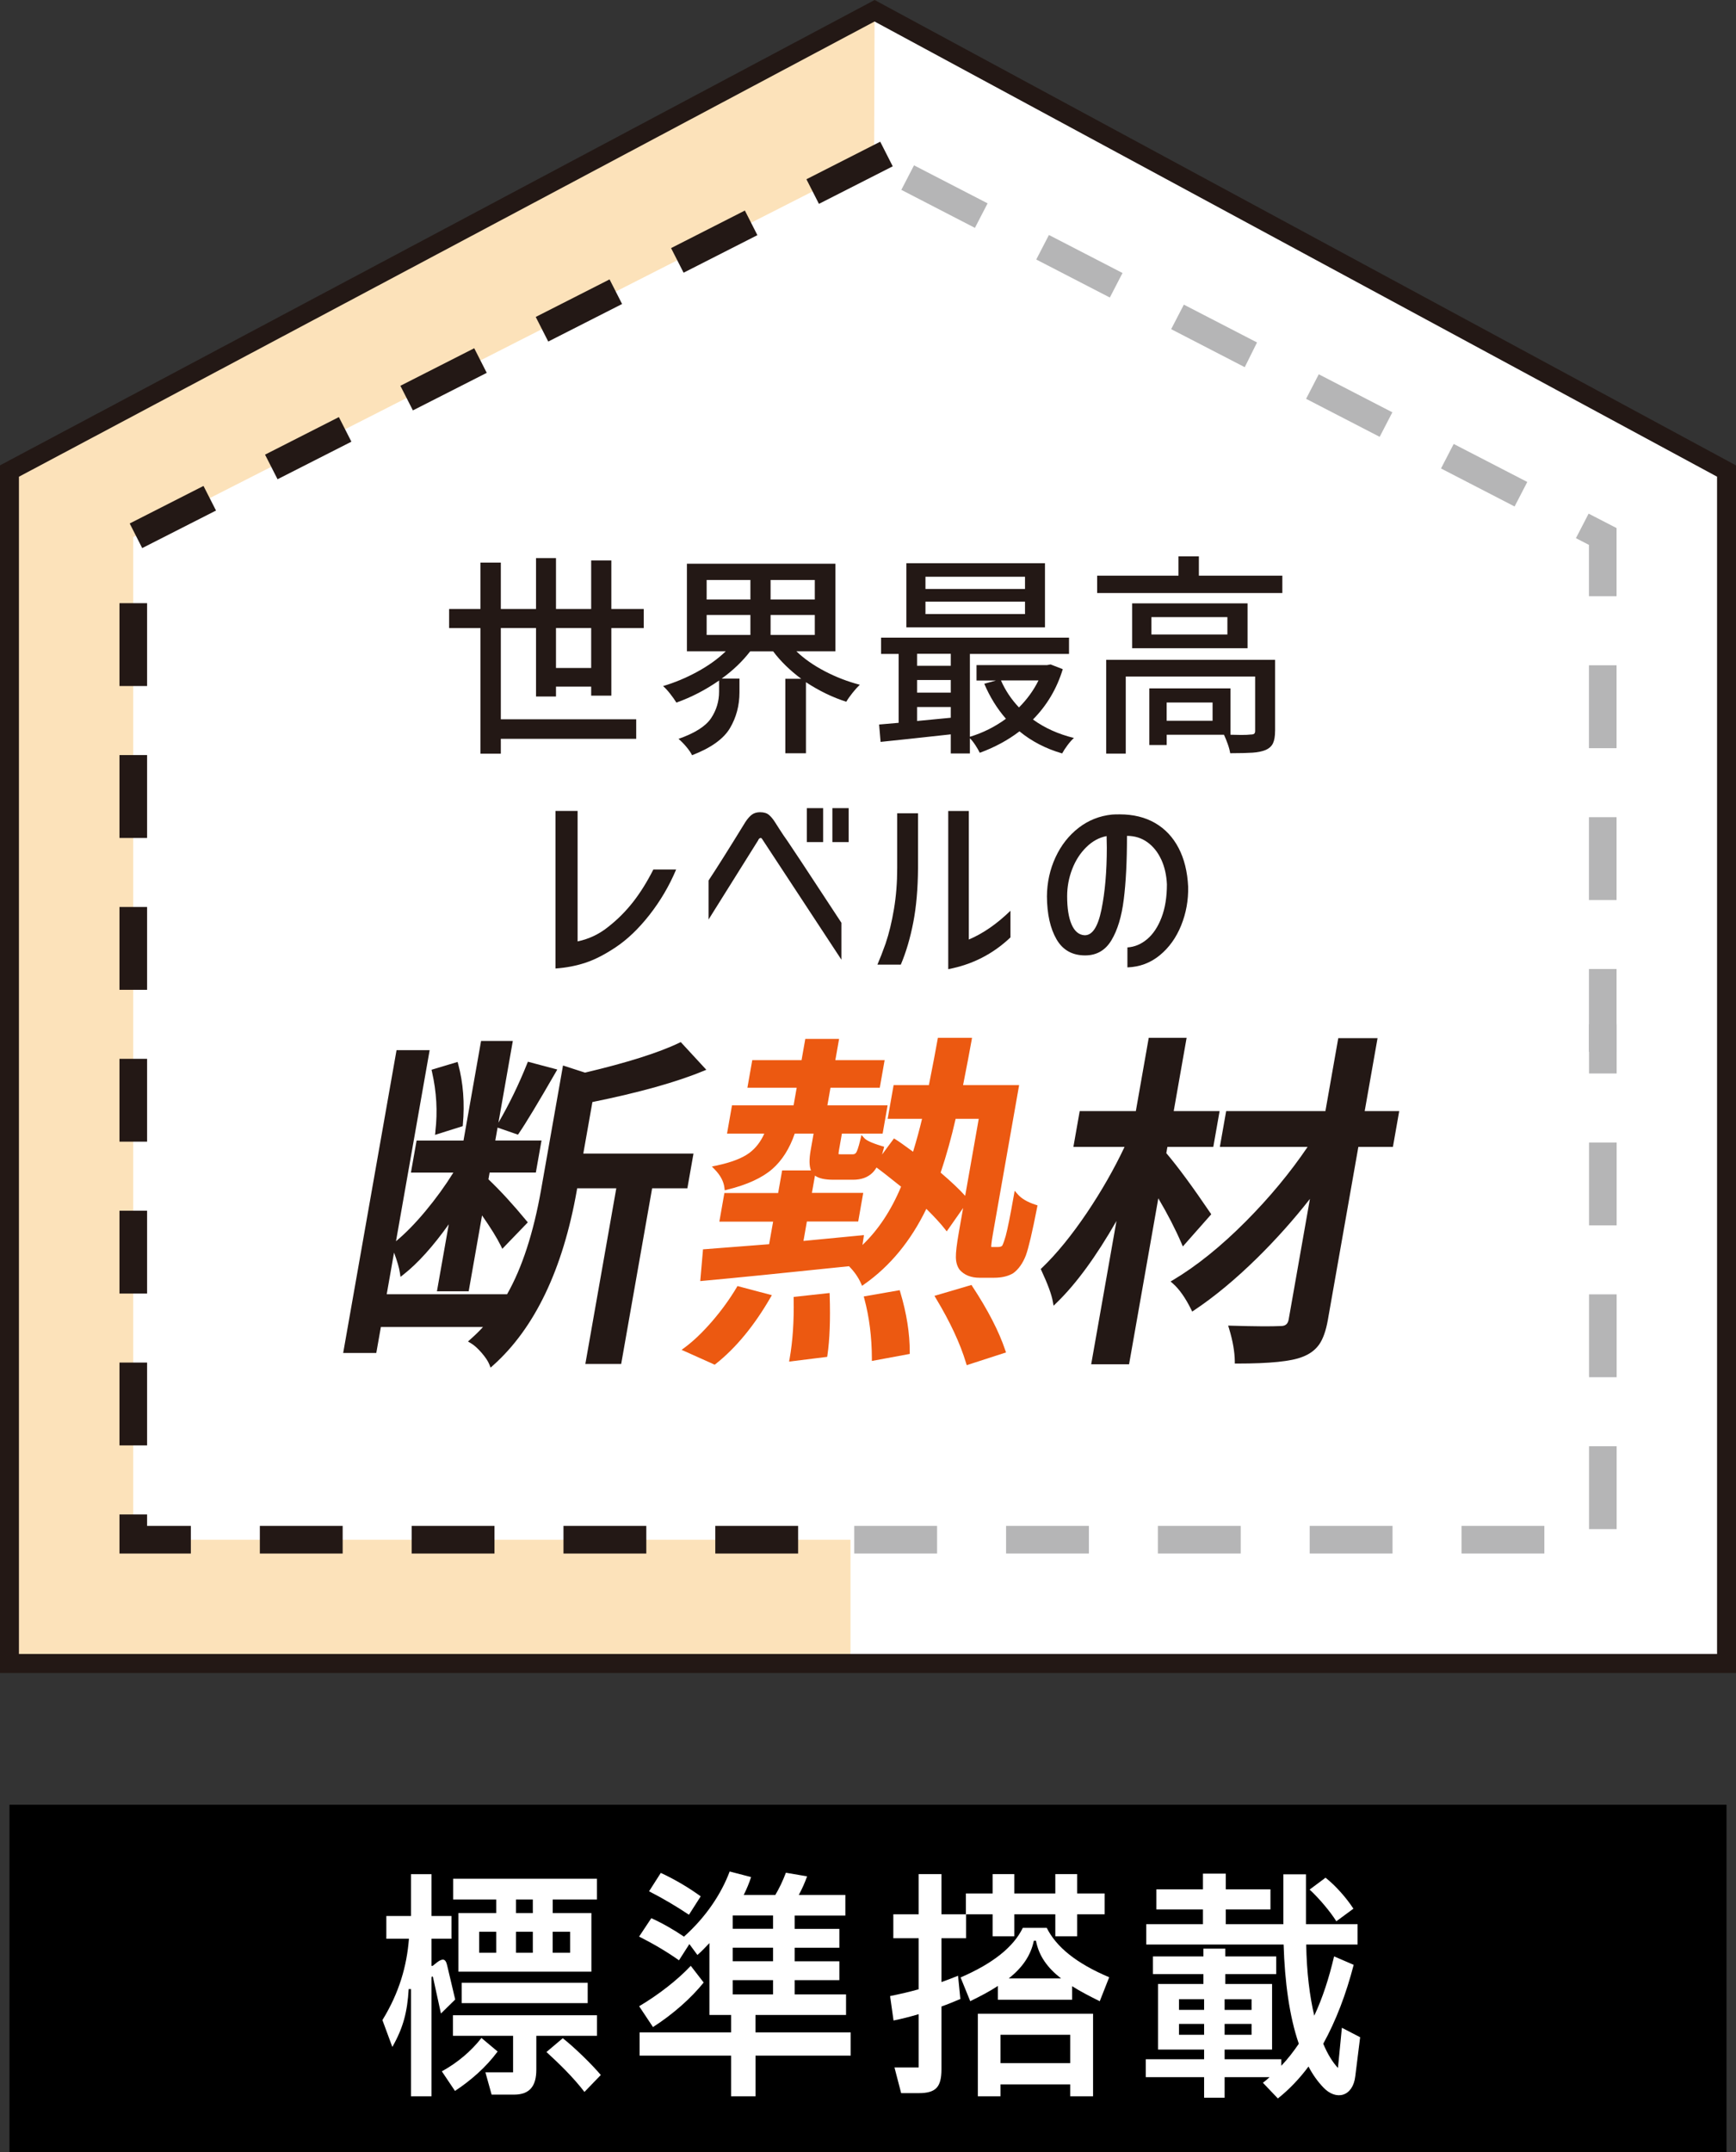
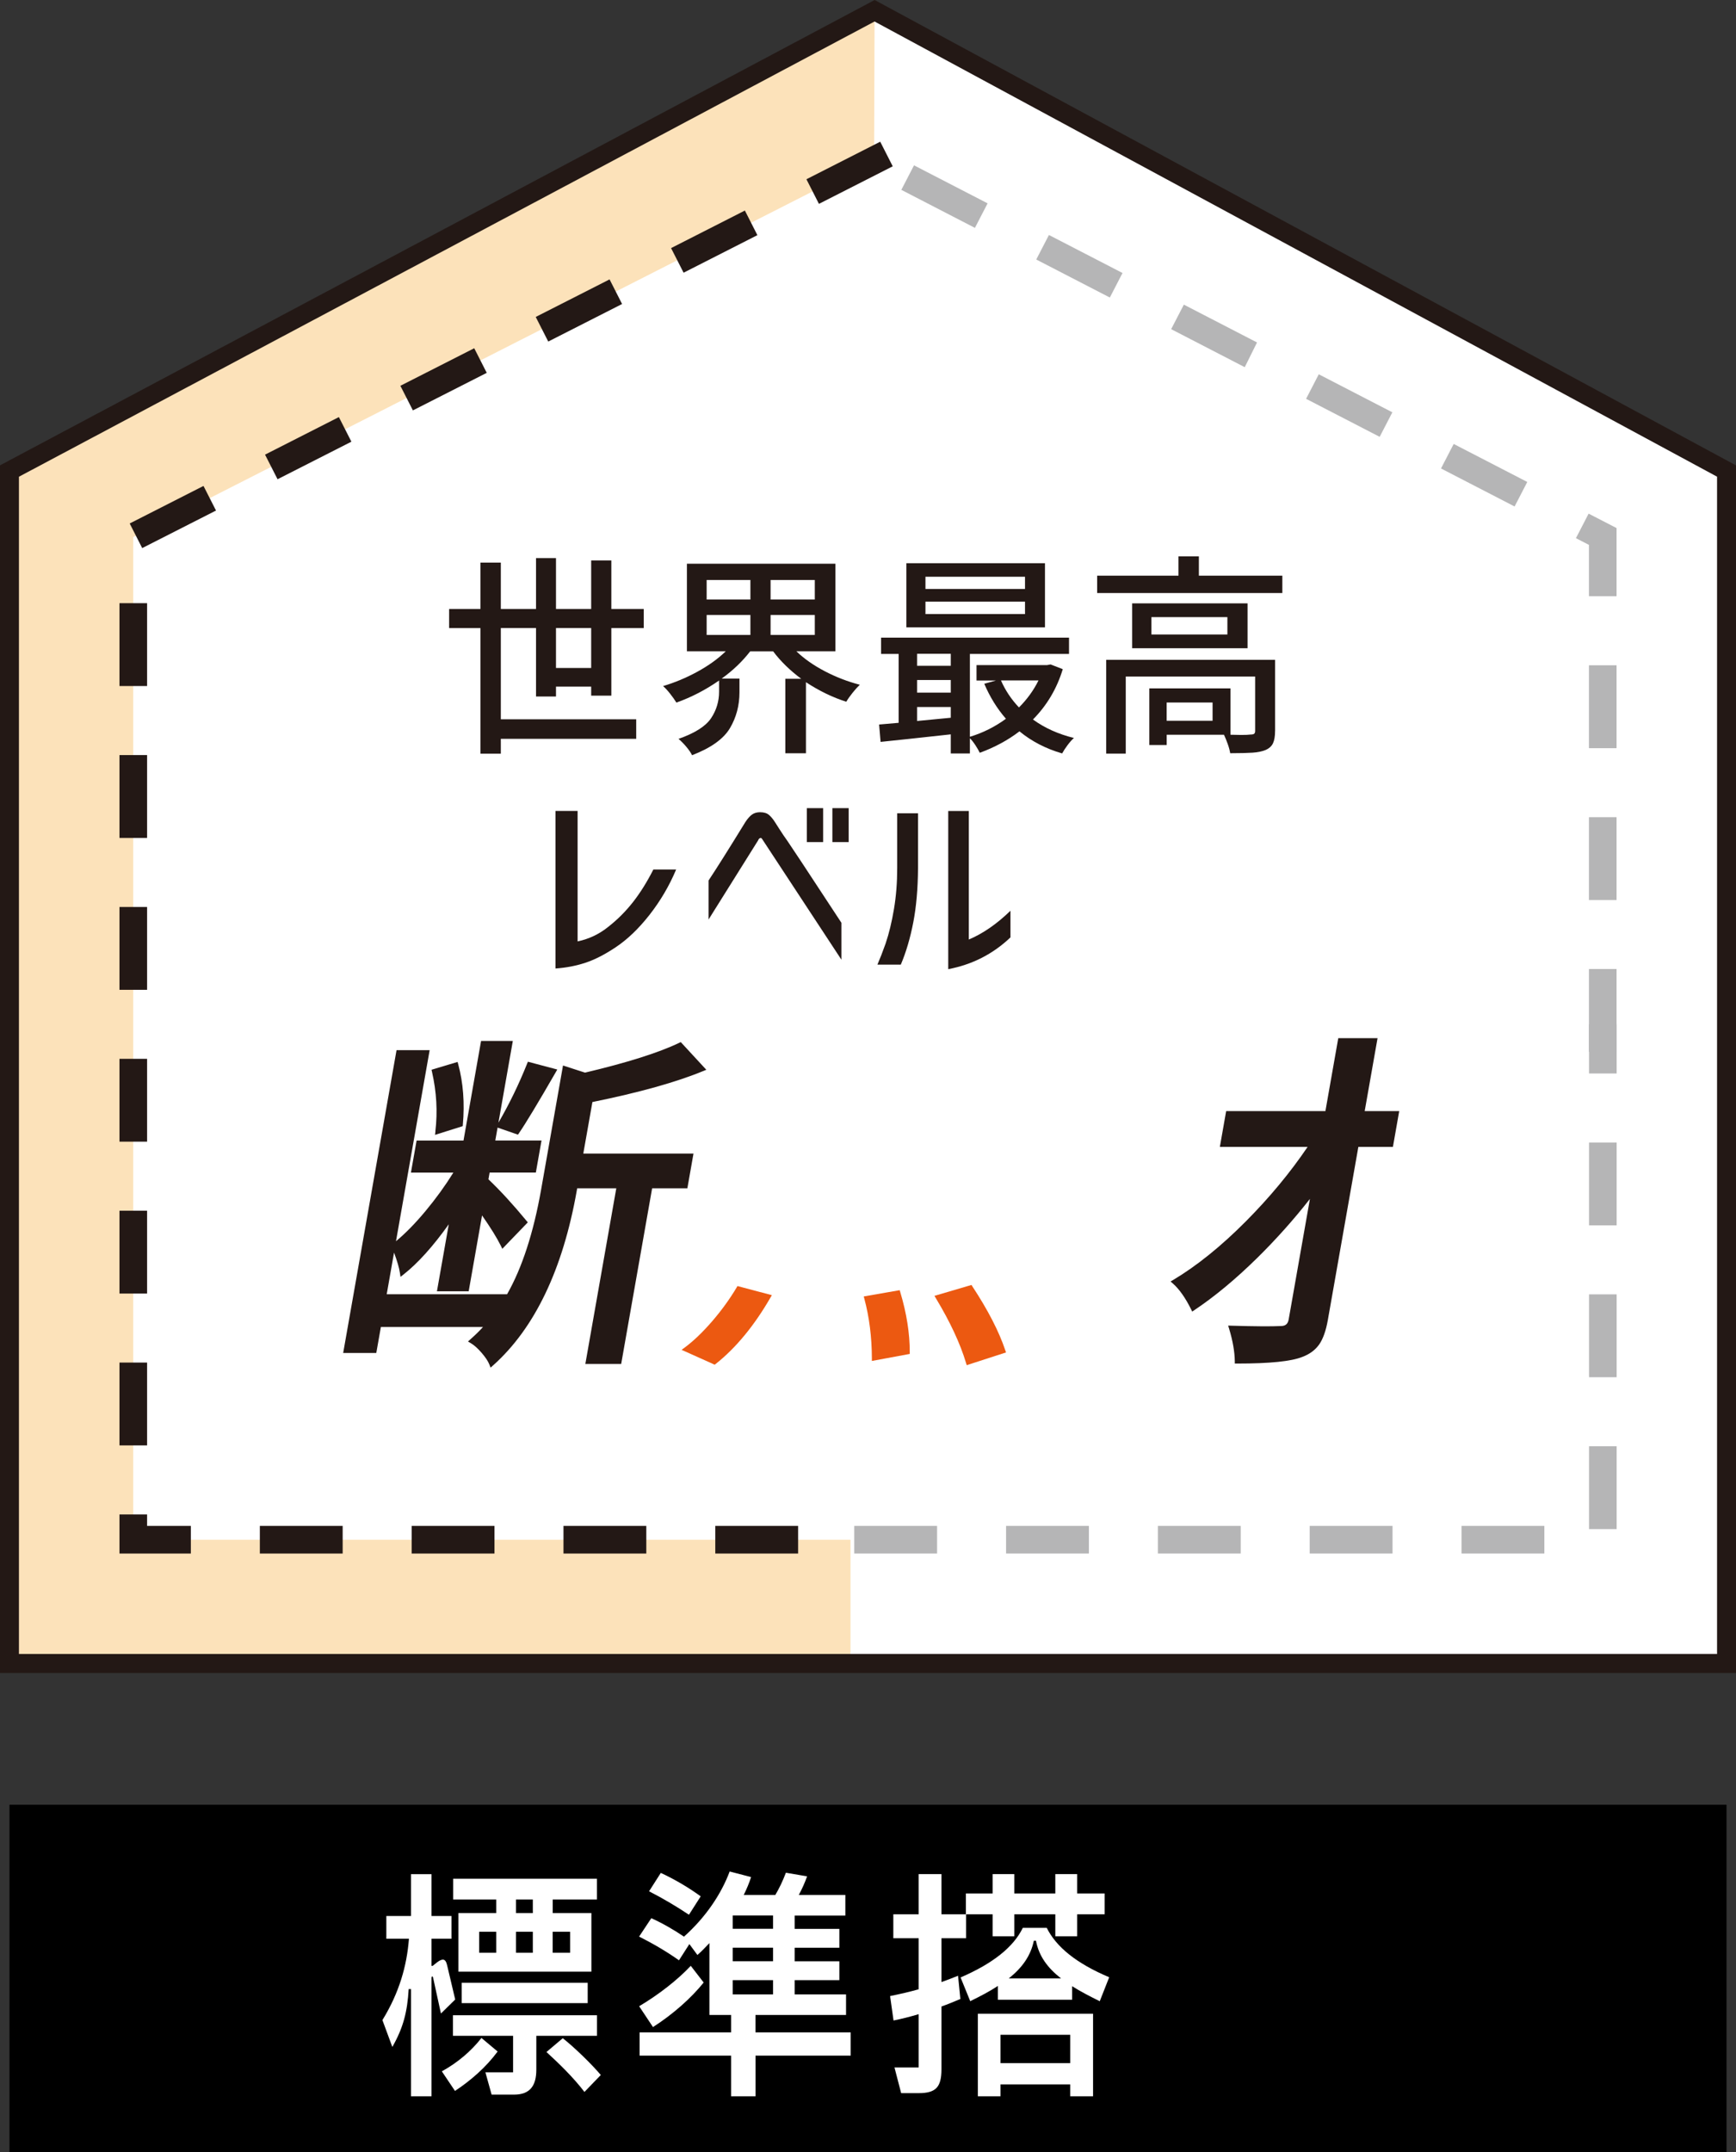
<svg xmlns="http://www.w3.org/2000/svg" id="_レイヤー_1" data-name="レイヤー 1" viewBox="0 0 407.88 505.45">
  <rect x="0" y="0" width="407.88" height="505.45" fill="#333333" stroke="none" />
  <defs>
    <style>
      .cls-1 {
        fill: #ec5911;
      }

      .cls-2 {
        fill: #fff;
      }

      .cls-3 {
        fill: #fce2ba;
      }

      .cls-4 {
        fill: #b5b5b6;
      }

      .cls-5 {
        fill: #231815;
      }
    </style>
  </defs>
  <polyline class="cls-2" points="405.65 110.64 205.49 2.53 2.23 110.64 2.23 390.71 405.65 390.71 405.65 390.71 405.65 110.64" />
  <g>
    <g>
      <path class="cls-5" d="m165.23,251.56l.72-.3-6-6.5-.36.17c-4.83,2.32-12.28,4.67-22.14,7l-5.17-1.67-5.13,29.08c-1.79,10.18-4.49,18.46-8.01,24.64h-28.28l1.72-9.78c.74,1.99,1.21,3.59,1.38,4.77l.14.93.74-.58c3.34-2.63,6.9-6.58,10.6-11.77l-2.78,15.74h7.46l3.14-17.82c2.03,2.9,3.51,5.3,4.42,7.14l.34.7,5.99-6.21-.31-.37c-3.14-3.81-6.15-7.09-8.94-9.74l.28-1.59h10.86l1.33-7.52h-10.86l.54-3.04,4.79,1.66.23-.34c1.59-2.31,4.5-7.14,8.66-14.35l.35-.61-6.91-1.83-.18.45c-1.93,4.82-4.19,9.49-6.74,13.87l3.38-19.2h-7.46l-4.13,23.4h-11.02l-1.33,7.52h9.97c-1.9,3.06-4.1,6.1-6.55,9.04-2.36,2.84-4.69,5.22-6.93,7.08l7.91-44.88h-7.78l-12.54,71.13h7.78l1.08-6.11h24c-.88.97-1.88,1.94-2.98,2.91l-.56.5.65.38c.77.45,1.63,1.21,2.54,2.26.91,1.05,1.53,1.98,1.84,2.77l.28.73.59-.52c9.78-8.73,16.4-22.55,19.67-41.08l.09-.52h9.19l-7.27,41.25h8.42l7.27-41.25h8.28l1.44-8.16h-25.89l2.14-12.1c10.98-2.23,19.74-4.68,26.03-7.28Z" />
      <path class="cls-5" d="m102.31,265.71l-.1.84,6.51-2.05.03-.36c.45-5.03.09-9.8-1.09-14.18l-.15-.54-6.12,1.83.11.5c1.07,4.69,1.34,9.39.79,13.97Z" />
    </g>
    <g>
      <path class="cls-1" d="m211.38,303.03l-8.44,1.47.15.57c1.15,4.27,1.74,8.96,1.76,13.93v.65s8.9-1.65,8.9-1.65v-.45c.01-4.38-.74-9.11-2.23-14.07l-.14-.46Z" />
      <path class="cls-1" d="m173.07,302.41c-1.65,2.75-3.59,5.43-5.79,7.97-2.19,2.53-4.34,4.59-6.39,6.11l-.75.55,7.78,3.49.26-.2c4.7-3.72,9.01-8.94,12.81-15.51l.36-.62-8.08-2.14-.21.35Z" />
-       <path class="cls-1" d="m194.93,303.69l-8.46.92v.5c.1,5.2-.22,9.9-.94,13.97l-.13.72,8.95-1.11.06-.41c.54-3.66.71-8.37.53-14.01l-.02-.59Z" />
-       <path class="cls-1" d="m243.28,282.95c-1.87-.61-3.26-1.42-4.13-2.41l-.75-.86-.2,1.12c-.83,4.72-1.48,7.93-1.91,9.51-.56,1.94-.83,2.29-.85,2.31-.21.18-.55.27-1.01.27h-1.29c-.15,0-.22-.02-.24,0-.02-.19,0-.88.41-3.22l6.14-34.81h-13.17c.86-4.35,1.53-7.87,1.99-10.46l.11-.64h-8.02l-.08.45c-.46,2.6-1.14,6.18-2.03,10.65h-8.29l-1.4,7.92h8.08c-.58,2.45-1.29,5.05-2.11,7.73-2.15-1.58-3.48-2.52-4.07-2.87l-.42-.25-2.8,3.78c.13-.41.25-.85.37-1.32l.13-.51-.5-.15c-2.78-.83-3.79-1.46-4.14-1.85l-.69-.76-.24,1c-.49,2.06-.81,2.81-.98,3.09-.2.3-.44.44-.79.44h-2.89c-.3,0-.44-.03-.48-.02-.01-.09-.02-.33.08-.87l.7-3.97h9.57l1.17-6.64h-14.15l.73-4.14h11.58l1.14-6.47h-11.58l.88-4.99h-7.94l-.88,4.99h-11.58l-1.14,6.47h11.58l-.73,4.14h-14.47l-1.17,6.64h8.76c-.84,1.9-2.02,3.42-3.5,4.53-1.69,1.26-4.33,2.27-7.85,3l-.97.2.69.71c1.32,1.36,2.08,2.79,2.26,4.27l.07.61.59-.15c4.66-1.14,8.22-2.78,10.6-4.86,2.3-2.02,4.06-4.81,5.26-8.31h4.43l-.68,3.87c-.38,2.14-.36,3.72.06,4.78h-6.77l-.94,5.31h-12.63l-1.18,6.72h12.63l-.94,5.3c-3.28.27-8.3.66-15.07,1.17l-.46.03-.65,7.46.65-.06c7.5-.68,19.03-1.84,34.3-3.43,1.23,1.24,2.17,2.58,2.8,4l.27.6.54-.38c6.05-4.25,10.94-10.2,14.56-17.7,1.9,1.88,3.36,3.47,4.34,4.72l.45.58,3.85-5.49-1,5.69c-.49,2.8-.72,4.72-.7,5.85.02,1.21.31,2.19.88,2.96,1.08,1.24,2.66,1.88,4.7,1.88h3.38c1.81,0,3.31-.35,4.51-1.07,1.25-.91,2.25-2.32,2.98-4.2.65-1.81,1.51-5.49,2.64-11.26l.09-.47-.46-.15Zm-22.27-7.54c1.37-4.1,2.55-8.34,3.52-12.63h5.43l-3.19,18.09c-1.32-1.48-3.25-3.31-5.77-5.46Zm-25.17,1.68h4.58c1.91,0,3.43-.54,4.53-1.6.35-.34.68-.76.99-1.27,1.01.72,2.95,2.23,5.77,4.5-2.34,5.6-5.39,10.19-9.07,13.69l.35-2.32-.69.07c-5.6.55-10.11.98-13.52,1.3l.8-4.56h12.06l1.18-6.72h-12.06l.72-4.06c.89.65,2.33.97,4.36.97Z" />
      <path class="cls-1" d="m228.47,302.14l-.22-.34-8.7,2.56.36.6c3.32,5.51,5.7,10.61,7.06,15.15l.16.53,9.24-2.99-.18-.52c-1.48-4.42-4.09-9.47-7.73-15Z" />
    </g>
    <g>
      <path class="cls-5" d="m320.64,260.97l3.02-17.13h-9.23l-3.02,17.13h-23.32l-1.48,8.4h20.62c-4.08,6.03-8.96,11.91-14.51,17.49-5.8,5.84-11.54,10.46-17.05,13.75l-.64.38.56.49c1.47,1.29,2.9,3.31,4.25,6.02l.27.55.51-.34c4.74-3.16,9.68-7.26,14.68-12.17,4.46-4.38,8.65-9.07,12.47-13.95l-4.99,28.3c-.19,1.08-.75,1.56-1.86,1.56-2.24.11-6.14.08-11.6-.08l-.76-.02.22.72c.86,2.83,1.31,5.41,1.34,7.65v.54h.54c7.7,0,12.72-.51,15.33-1.56,1.7-.63,3.03-1.61,3.96-2.93.9-1.29,1.58-3.21,2.02-5.68l7.18-40.72h8.12l1.48-8.4h-8.12Z" />
-       <path class="cls-5" d="m277.92,292.75l6.67-7.55-.24-.35c-4.12-6.08-7.59-10.79-10.32-14.01l.26-1.47h10.78l1.48-8.4h-10.78l3.03-17.21h-8.9l-3.03,17.21h-13.19l-1.48,8.4h12.02c-2.43,5.16-5.4,10.35-8.82,15.44-3.6,5.33-7.16,9.7-10.59,12.98l-.28.27.16.35c1.49,3.21,2.39,5.65,2.67,7.27l.18,1,.73-.71c4.56-4.41,9.28-10.86,14.05-19.2l-5.94,33.66h8.9l6.87-38.98c2.18,3.69,4,7.22,5.42,10.51l.34.79Z" />
    </g>
  </g>
  <g>
    <path class="cls-5" d="m158.86,204.23c-1.61,3.83-3.7,7.38-6.25,10.64-2.56,3.26-5.23,5.82-8.02,7.66-2.52,1.68-4.87,2.88-7.06,3.6s-4.52,1.17-7.01,1.34v-37.01h5.19v30.65c2.69-.57,5.09-1.71,7.21-3.43,2.15-1.68,4.08-3.61,5.8-5.8,1.71-2.18,3.31-4.74,4.79-7.66h5.34Z" />
    <path class="cls-5" d="m166.48,215.98v-9.18c1.92-2.89,4.81-7.48,8.67-13.76.54-.81,1.06-1.39,1.56-1.74.5-.35,1.13-.53,1.87-.53.91,0,1.6.21,2.09.63.49.42.96.98,1.41,1.69s.76,1.19.93,1.46c.77,1.21,1.43,2.18,1.97,2.92l3.23,4.84,9.48,14.42v8.67l-18.55-28.23c-.1-.17-.19-.28-.28-.33-.08-.05-.19-.04-.33.03-.17.07-.3.24-.4.5l-11.65,18.6Zm23.09-26.17h3.83v7.97h-3.83v-7.97Zm6,0h3.83v7.97h-3.83v-7.97Z" />
    <path class="cls-5" d="m206.15,226.57c.6-1.38,1.24-3.02,1.92-4.94.81-2.39,1.46-5.09,1.97-8.12s.76-6.23.76-9.63v-12.86h4.89v12.86c-.03,4.84-.4,9.09-1.11,12.75-.71,3.66-1.68,6.98-2.93,9.93h-5.49Zm31.26-6.4c-4.1,3.9-8.97,6.39-14.62,7.46v-37.16h4.84v30.2c3.33-1.41,6.59-3.66,9.78-6.76v6.25Z" />
-     <path class="cls-5" d="m272.83,201.87c-.79-1.71-1.87-3.07-3.25-4.06-1.38-.99-2.97-1.49-4.79-1.49,0,5.95-.25,10.93-.76,14.95-.5,4.02-1.47,7.21-2.9,9.58-1.43,2.37-3.49,3.55-6.18,3.55-3.03,0-5.27-1.27-6.73-3.81-1.46-2.54-2.21-5.89-2.24-10.06.03-3.29.71-6.35,2.02-9.18,1.31-2.82,3.12-5.13,5.42-6.91,2.3-1.78,4.92-2.82,7.84-3.12.4-.03,1.01-.05,1.82-.05,3.19,0,5.97.68,8.32,2.04,2.35,1.36,4.19,3.32,5.52,5.87,1.33,2.55,2.07,5.58,2.24,9.07.07,3.19-.48,6.23-1.64,9.1-1.16,2.87-2.83,5.21-5.02,7.01-2.19,1.8-4.72,2.75-7.61,2.85v-4.69c1.68-.1,3.23-.75,4.64-1.94,1.41-1.19,2.54-2.89,3.38-5.09s1.26-4.8,1.26-7.79c-.1-2.18-.55-4.13-1.34-5.85Zm-14.04,11.77c.84-4.12,1.26-8.97,1.26-14.55l-.05-2.72c-1.75.34-3.34,1.2-4.76,2.6-1.43,1.4-2.54,3.12-3.33,5.17s-1.18,4.17-1.18,6.35c0,2.79.34,4.99,1.03,6.6.69,1.61,1.69,2.47,3,2.57,1.85.1,3.19-1.91,4.03-6.02Z" />
  </g>
  <g>
    <path class="cls-5" d="m143.64,163.39h-4.74v-2.12h-8.27v2.32h-4.69v-16.08h-8.27v21.43h31.81v4.59h-31.81v3.48h-4.79v-29.49h-7.36v-4.49h7.36v-10.89h4.79v10.89h8.27v-11.95h4.69v11.95h8.27v-11.4h4.74v11.4h7.61v4.49h-7.61v15.88Zm-13.01-6.5h8.27v-9.38h-8.27v9.38Z" />
    <path class="cls-5" d="m187.1,152.96c1.82,1.75,4.04,3.31,6.68,4.69,2.64,1.38,5.39,2.44,8.24,3.18-.5.47-1.07,1.09-1.69,1.87-.62.77-1.12,1.48-1.49,2.12-3.19-1.01-6.35-2.54-9.48-4.59v16.69h-4.84v-17.49h3.73c-2.66-1.98-4.86-4.13-6.6-6.45h-5.39c-1.85,2.39-4.08,4.52-6.7,6.4h4.18v3.23c0,3.09-.75,5.9-2.24,8.42-1.5,2.52-4.46,4.64-8.9,6.35-.27-.57-.72-1.23-1.34-1.97s-1.23-1.36-1.84-1.87c3.83-1.34,6.38-2.96,7.64-4.84,1.26-1.88,1.89-3.97,1.89-6.25v-2.62c-3.13,2.18-6.47,3.92-10.03,5.19-.37-.61-.85-1.29-1.44-2.04-.59-.76-1.15-1.37-1.69-1.84,2.72-.81,5.4-1.92,8.02-3.35,2.62-1.43,4.86-3.03,6.71-4.82h-9.13v-20.57h34.89v20.57h-9.18Zm-21.07-16.74v4.59h10.28v-4.59h-10.28Zm0,8.22v4.69h10.28v-4.69h-10.28Zm25.41-3.63v-4.59h-10.39v4.59h10.39Zm0,8.32v-4.69h-10.39v4.69h10.39Z" />
    <path class="cls-5" d="m249.71,157.14c-1.38,4.57-3.72,8.52-7.01,11.85,2.72,1.98,5.93,3.43,9.63,4.34-.47.4-.97.97-1.51,1.69-.54.72-.96,1.37-1.26,1.94-3.83-1.11-7.18-2.84-10.03-5.19-2.72,2.08-5.83,3.76-9.33,5.04-.24-.5-.57-1.09-1.01-1.76-.44-.67-.87-1.23-1.31-1.66v3.58h-4.49v-4.49c-7.93.87-13.43,1.46-16.49,1.77l-.35-4.08,4.59-.4v-16.18h-4.13v-3.83h44.16v3.83h-23.29v19.46c3.03-.91,5.85-2.32,8.47-4.23-2.08-2.39-3.78-5.13-5.09-8.22l2.72-.76h-4.54v-3.63h16.59l.81-.15,2.87,1.11Zm-4.19-24.86v15.07h-32.57v-15.07h32.57Zm-22.13,21.28h-7.92v2.82h7.92v-2.82Zm-7.92,6.15v2.97h7.92v-2.97h-7.92Zm0,9.63l7.92-.76v-2.52h-7.92v3.28Zm25.36-31.01v-2.87h-23.39v2.87h23.39Zm0,5.9v-2.92h-23.39v2.92h23.39Zm-5.65,15.58c1.01,2.32,2.42,4.44,4.23,6.35,1.92-1.92,3.45-4.03,4.59-6.35h-8.82Z" />
    <path class="cls-5" d="m281.68,135.21h19.61v4.08h-43.51v-4.08h19.11v-4.54h4.79v4.54Zm17.9,36.5c0,1.21-.16,2.16-.48,2.85-.32.69-.9,1.22-1.74,1.59-.81.33-1.82.55-3.05.63-1.23.08-2.98.13-5.27.13-.1-.64-.29-1.36-.58-2.17-.29-.81-.58-1.53-.88-2.17h-13.46v2.42h-4.08v-13.31h19.06v10.89l2.52.05c1.01,0,1.75-.03,2.22-.1.4,0,.68-.06.83-.18.15-.12.23-.34.23-.68v-12.76h-30.4v18.1h-4.59v-22.03h39.68v16.74Zm-33.58-30h27.12v10.54h-27.12v-10.54Zm22.38,7.31v-4.08h-17.85v4.08h17.85Zm-3.48,20.27v-4.29h-10.79v4.29h10.79Z" />
  </g>
  <polygon class="cls-3" points="199.83 390.71 2.23 390.71 2.23 110.64 205.49 2.53 205.37 37.62 118.33 81.88 31.3 126.14 31.3 243.89 31.3 361.64 199.83 361.64 199.83 390.71" />
  <path class="cls-5" d="m187.52,364.88h-19.46v-6.49h19.46v6.49Zm-35.67,0h-19.46v-6.49h19.46v6.49Zm-35.67,0h-19.46v-6.49h19.46v6.49Zm-35.67,0h-19.46v-6.49h19.46v6.49Zm-35.67,0h-16.77v-9.18h6.49v2.69h10.28v6.49Zm-10.28-25.39h-6.49v-19.46h6.49v19.46Zm0-35.67h-6.49v-19.46h6.49v19.46Zm0-35.67h-6.49v-19.46h6.49v19.46Zm0-35.67h-6.49v-19.46h6.49v19.46Zm0-35.67h-6.49v-19.46h6.49v19.46Zm0-35.68h-6.49v-19.46h6.49v19.46Zm-1.15-32.4l-2.94-5.78,17.34-8.82,2.94,5.78-17.34,8.82Zm31.8-16.17l-2.94-5.78,17.35-8.82,2.94,5.78-17.35,8.82Zm31.8-16.17l-2.94-5.78,17.35-8.82,2.94,5.78-17.35,8.82Zm31.8-16.17l-2.94-5.78,17.35-8.82,2.94,5.78-17.35,8.82Zm31.8-16.17l-2.94-5.78,17.34-8.82,2.94,5.78-17.34,8.82Zm31.8-16.17l-2.94-5.78,17.34-8.82,2.94,5.78-17.34,8.82Z" />
  <path class="cls-5" d="m407.88,392.93H0V109.3L205.5,0l1.05.57,201.33,108.74v283.63Zm-403.42-4.45h398.97V111.96L205.48,5.05,4.45,111.97v276.51Z" />
  <g>
    <path class="cls-4" d="m379.82,247.06h-6.49v-19.46h6.49v19.46Zm0-35.67h-6.49v-19.46h6.49v19.46Zm0-35.67h-6.49v-19.46h6.49v19.46Zm0-35.68h-6.49v-12.06l-3.06-1.58,2.98-5.76,6.57,3.39v16.01Zm-23.96-21.08l-17.29-8.93,2.98-5.76,17.29,8.93-2.98,5.76Zm-31.7-16.36l-17.29-8.93,2.98-5.76,17.29,8.93-2.98,5.76Zm-31.7-16.36l-17.29-8.93,2.98-5.76,17.19,8.88-2.88,5.81Zm-31.7-16.36l-17.29-8.93,2.98-5.76,17.29,8.93-2.98,5.76Zm-31.7-16.36l-17.29-8.93,2.98-5.76,17.29,8.93-2.98,5.76Z" />
    <path class="cls-4" d="m362.85,364.88h-19.46v-6.49h19.46v6.49Zm-35.67,0h-19.46v-6.49h19.46v6.49Zm-35.67,0h-19.46v-6.49h19.46v6.49Zm-35.67,0h-19.46v-6.49h19.46v6.49Zm-35.67,0h-19.46v-6.49h19.46v6.49Zm159.67-5.73h-6.49v-19.46h6.49v19.46Zm0-35.68h-6.49v-19.46h6.49v19.46Zm0-35.67h-6.49v-19.46h6.49v19.46Zm0-35.67h-6.49v-11.55h6.49v11.55Z" />
  </g>
  <rect x="2.23" y="423.88" width="403.42" height="81.57" />
  <path class="cls-2" d="m106.96,469.62l-3.36,3.3-1.84-8.41c-.11-.45-.38-.4-.38.11v27.74h-4.82v-25.18h-.54c-.32,5.34-1.25,9.04-3.84,13.59l-2.33-6.31c3.95-6.42,5.74-12.73,6.23-19.1h-5.31v-5.34h5.79v-9.83h4.82v9.83h4.71v5.34h-4.71v6.37h.27l1.14-.91c1.14-.8,1.89-.91,2.27.8l1.89,8.01Zm9.96,12.22c-2.71,3.69-6.39,6.88-10.02,9.26l-3.09-4.6c3.63-1.99,6.88-4.72,9.31-7.84l3.79,3.18Zm23.33-3.69h-14.24v7.96c0,3.75-1.46,5.86-5.25,5.86h-5.25l-1.46-5.23h6.5v-8.58h-14.13v-4.83h33.84v4.83Zm-23.66-28.82v-3.18h-10.12v-4.89h33.78v4.89h-10.39v3.18h9.09v13.76h-31.24v-13.76h8.88Zm21.49,21.15h-29.61v-4.78h29.61v4.78Zm-25.5-16.77v4.94h4.01v-4.94h-4.01Zm12.61-4.38v-3.18h-3.95v3.18h3.95Zm-3.95,4.38v4.94h3.95v-4.94h-3.95Zm10.99,25.01c2.87,2.27,6.93,6.25,8.93,8.64l-3.84,3.98c-2.6-3.41-6.01-6.71-8.93-9.38l3.84-3.24Zm1.73-25.01h-4.11v4.94h4.11v-4.94Z" />
  <path class="cls-2" d="m199.87,477.35v5.46h-22.36v9.55h-5.74v-9.55h-21.49v-5.46h21.49v-4.09h-5.09v-16.88c-.97,1.02-1.89,1.99-2.82,2.79l-1.89-2.56-2.44,3.81c-2.98-2.1-6.01-3.87-9.37-5.57l2.87-4.32c2.65,1.19,5.41,2.79,7.74,4.38l-.05-.06c5.09-4.55,8.72-9.95,10.72-15.29l5.03,1.31c-.43,1.36-1.03,2.79-1.73,4.21h7.42c.97-1.65,1.73-3.24,2.49-5.23l4.98.85c-.54,1.53-1.19,2.95-1.95,4.38h10.94v4.83h-11.91v3.13h10.5v4.43h-10.5v3.18h10.5v4.43h-10.5v3.35h12.07v4.83h-21.28v4.09h22.36Zm-34.54-11.71c-2.92,3.64-7.2,7.45-11.91,10.46l-3.25-4.89c4.6-2.73,9.04-6.2,12.13-9.49l3.03,3.92Zm-3.46-15.92c-2.98-1.99-5.96-3.75-9.37-5.51l2.76-4.32c3.3,1.53,6.66,3.52,9.37,5.51l-2.76,4.32Zm19.76,3.3v-3.13h-9.47v3.13h9.47Zm0,7.62v-3.18h-9.47v3.18h9.47Zm0,7.79v-3.35h-9.47v3.35h9.47Z" />
  <path class="cls-2" d="m225.64,469.51c-1.52.63-2.98,1.25-4.44,1.76v14.72c0,4.21-1.3,5.63-5.36,5.63h-4.11l-1.57-6.03h5.68v-12.51c-1.95.57-3.9,1.08-5.9,1.48l-.81-5.74c2.22-.45,4.49-.97,6.71-1.59v-11.99h-5.95v-5.63h5.95v-9.44h5.36v9.44h5.74v-4.89h6.28v-4.55h5.09v4.55h9.64v-4.55h5.14v4.55h6.44v4.89h-6.44v5.17h-5.14v-5.17h-9.64v5.17h-5.09v-5.17h-6.23v5.63h-5.79v10.29c1.3-.45,2.6-.97,3.9-1.48l.54,5.46Zm20.3-16.71c2.22,4.49,6.98,8.36,14.67,11.6l-2.22,5.63c-2.44-1.2-4.6-2.33-6.5-3.53v3.18h-17.43v-3.24c-1.89,1.25-4.06,2.39-6.5,3.58l-2.27-5.57c7.63-3.3,12.45-7.16,14.62-11.65h5.63Zm-16.19,39.56v-19.38h27.07v19.38h-5.36v-2.79h-16.4v2.79h-5.31Zm5.31-14.44v6.65h16.4v-6.65h-16.4Zm14.24-13.24c-3.19-2.5-5.2-5.23-5.9-8.87h-.49c-.76,3.64-2.82,6.42-5.9,8.87h12.29Z" />
-   <path class="cls-2" d="m315.29,476.27l4.28,2.22-1.14,9.15c-.54,4.78-4.49,5.86-7.53,2.62-1.3-1.36-2.49-3.01-3.46-4.89-2.11,2.84-4.55,5.4-7.2,7.5l-3.52-3.69c.54-.4,1.08-.85,1.57-1.31h-10.56v4.83h-4.82v-4.83h-13.7v-4.21h13.7v-2.27h-10.83v-15.4h10.67v-2.33h-11.86v-4.15h11.86v-1.82h5.14v1.82h11.96v4.15h-11.96v2.33h10.99v15.4h-11.15v2.27h13.32v1.53c1.52-1.59,2.87-3.35,4.11-5.17-2.22-6.42-3.3-14.55-3.57-23.3h-32.27v-4.78h13.32v-3.47h-10.94v-4.72h10.94v-3.69h5.36v3.69h10.5v4.72h-10.5v3.47h13.53v-11.71h5.31v11.71h12.13v4.78h-12.07c.11,6.54.81,12.11,1.89,16.71,1.95-4.15,3.46-8.81,4.66-13.93l4.6,1.99c-1.79,6.93-4.17,13.13-7.15,18.53,1.03,2.45,2.22,4.38,3.46,5.68l.92-9.44Zm-38.28-6.71v2.5h5.9v-2.5h-5.9Zm0,8.36h5.9v-2.56h-5.9v2.56Zm17.05-5.85v-2.5h-6.33v2.5h6.33Zm0,5.85v-2.56h-6.33v2.56h6.33Zm19.92-26.66c-1.41-2.27-4.11-5.46-6.28-7.45l3.74-2.79c2.38,1.88,4.93,4.77,6.55,7.28l-4.01,2.95Z" />
</svg>